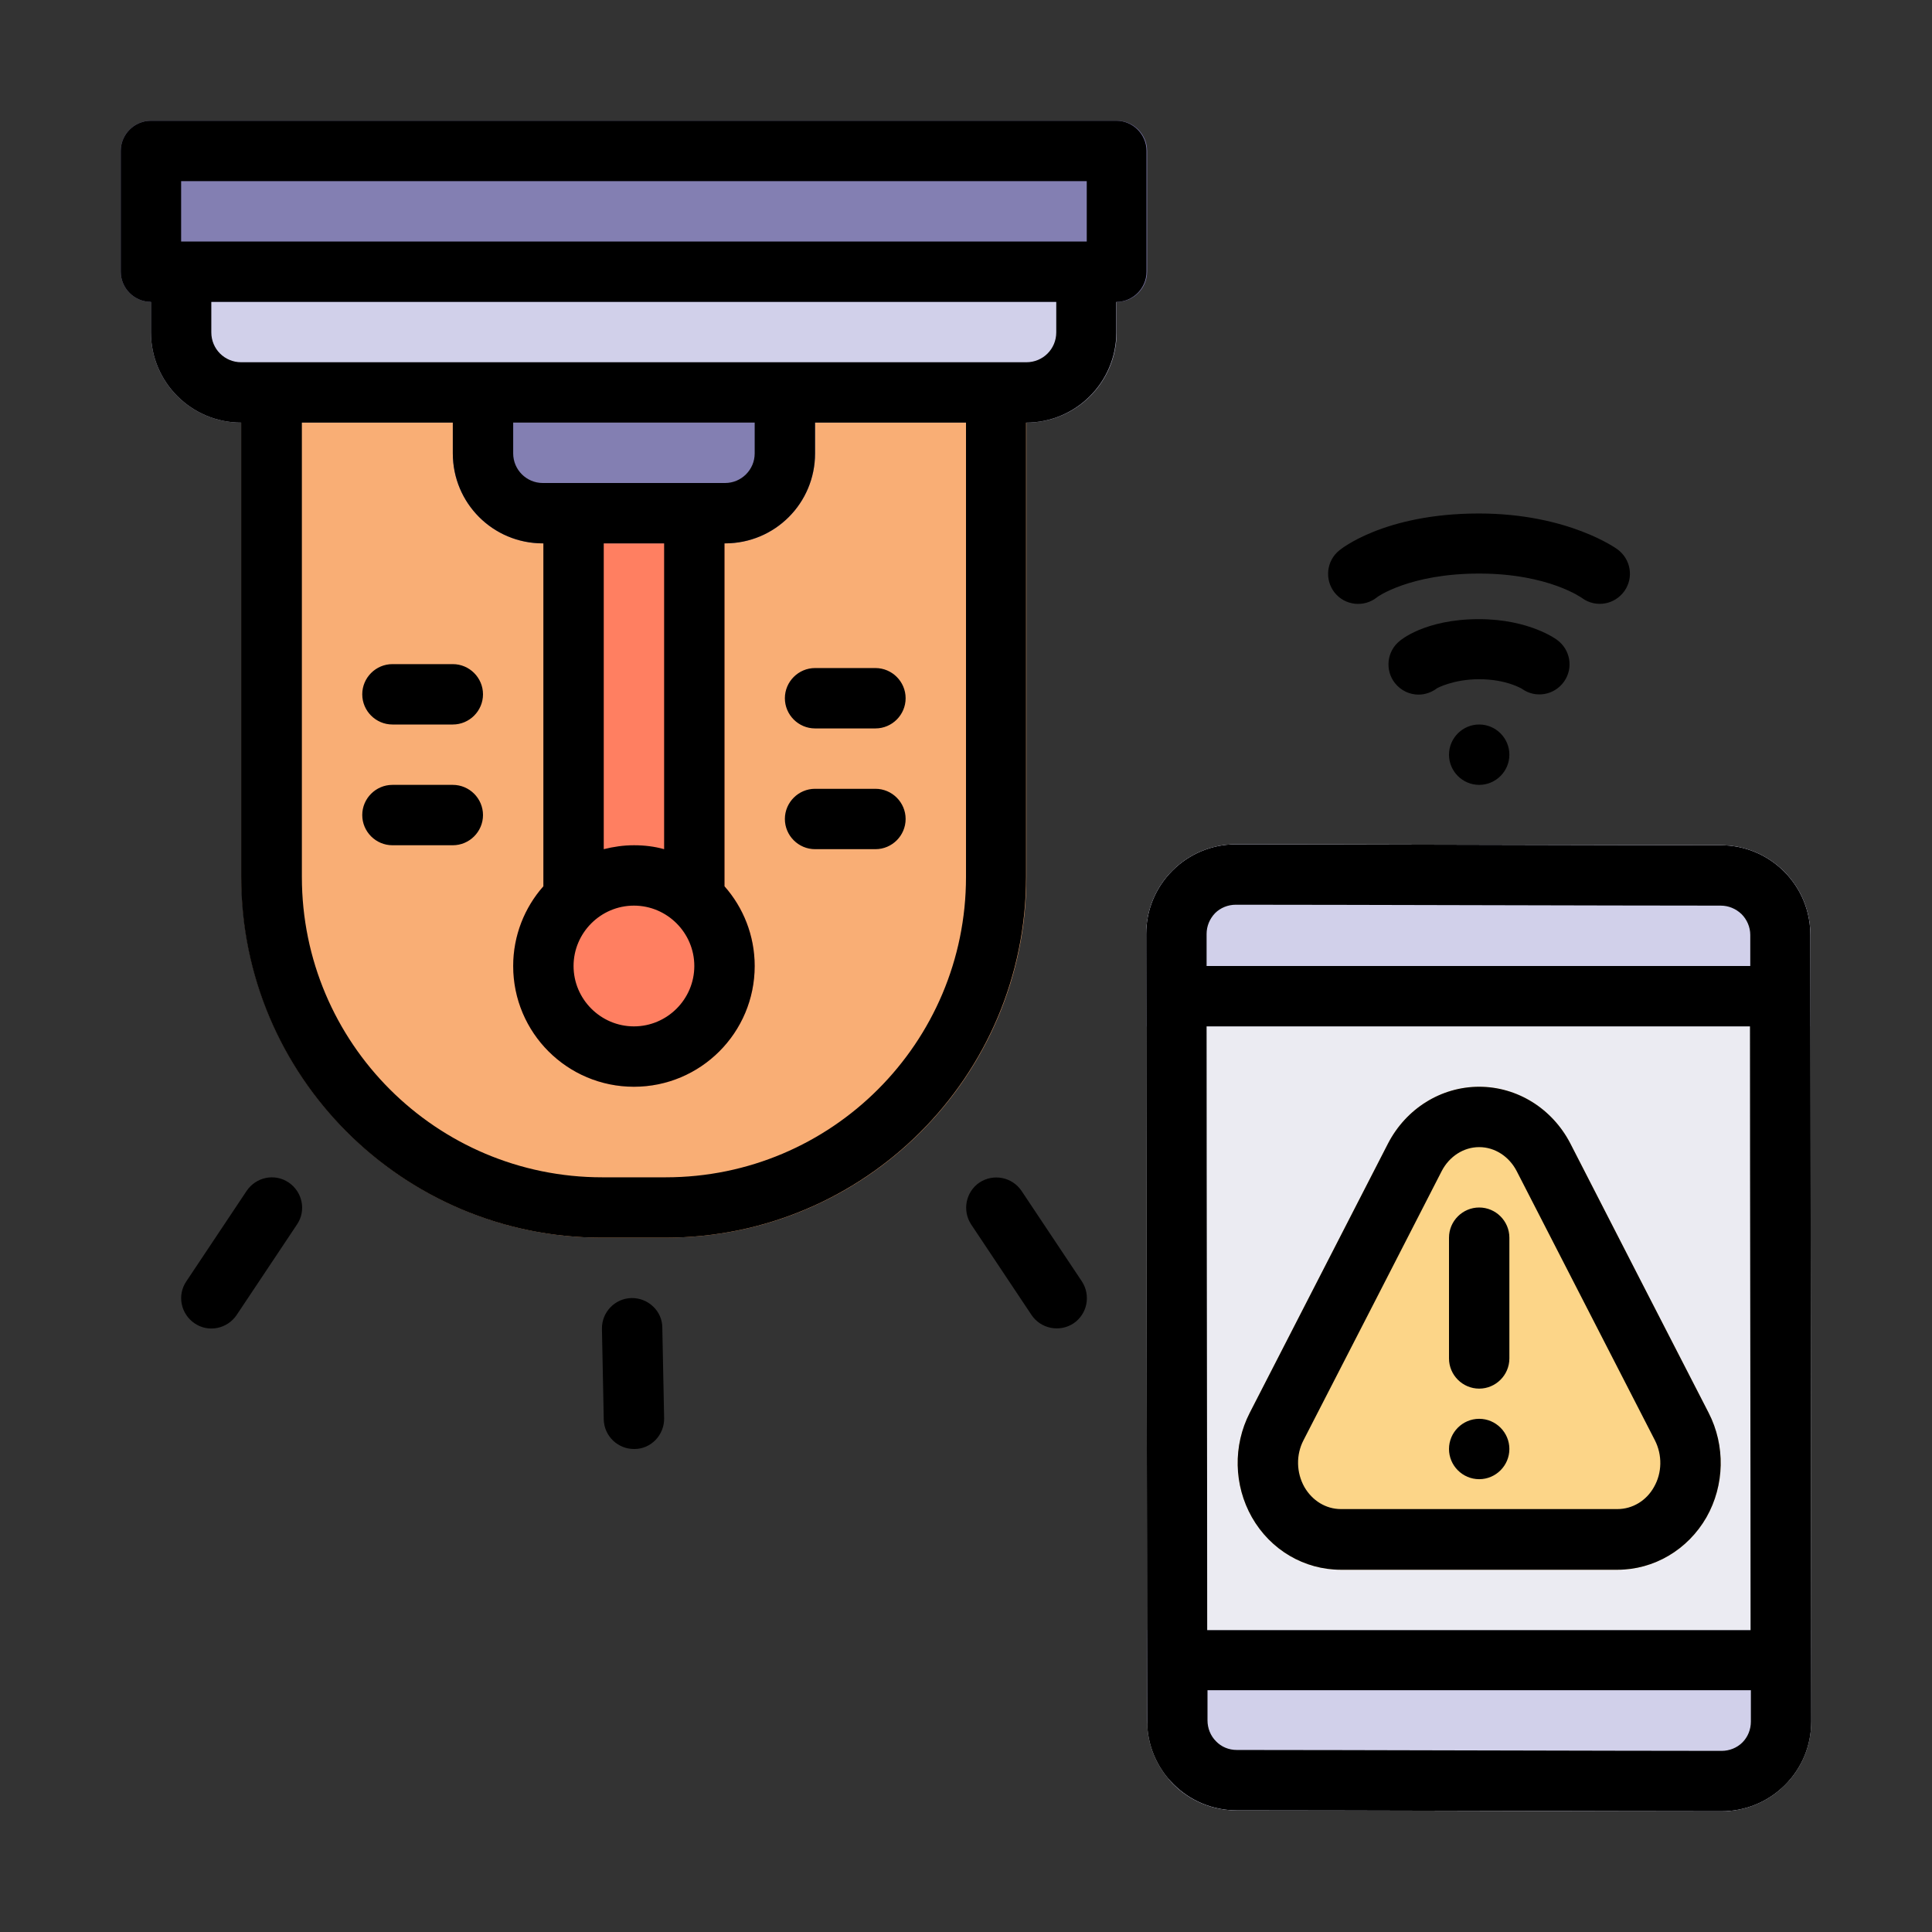
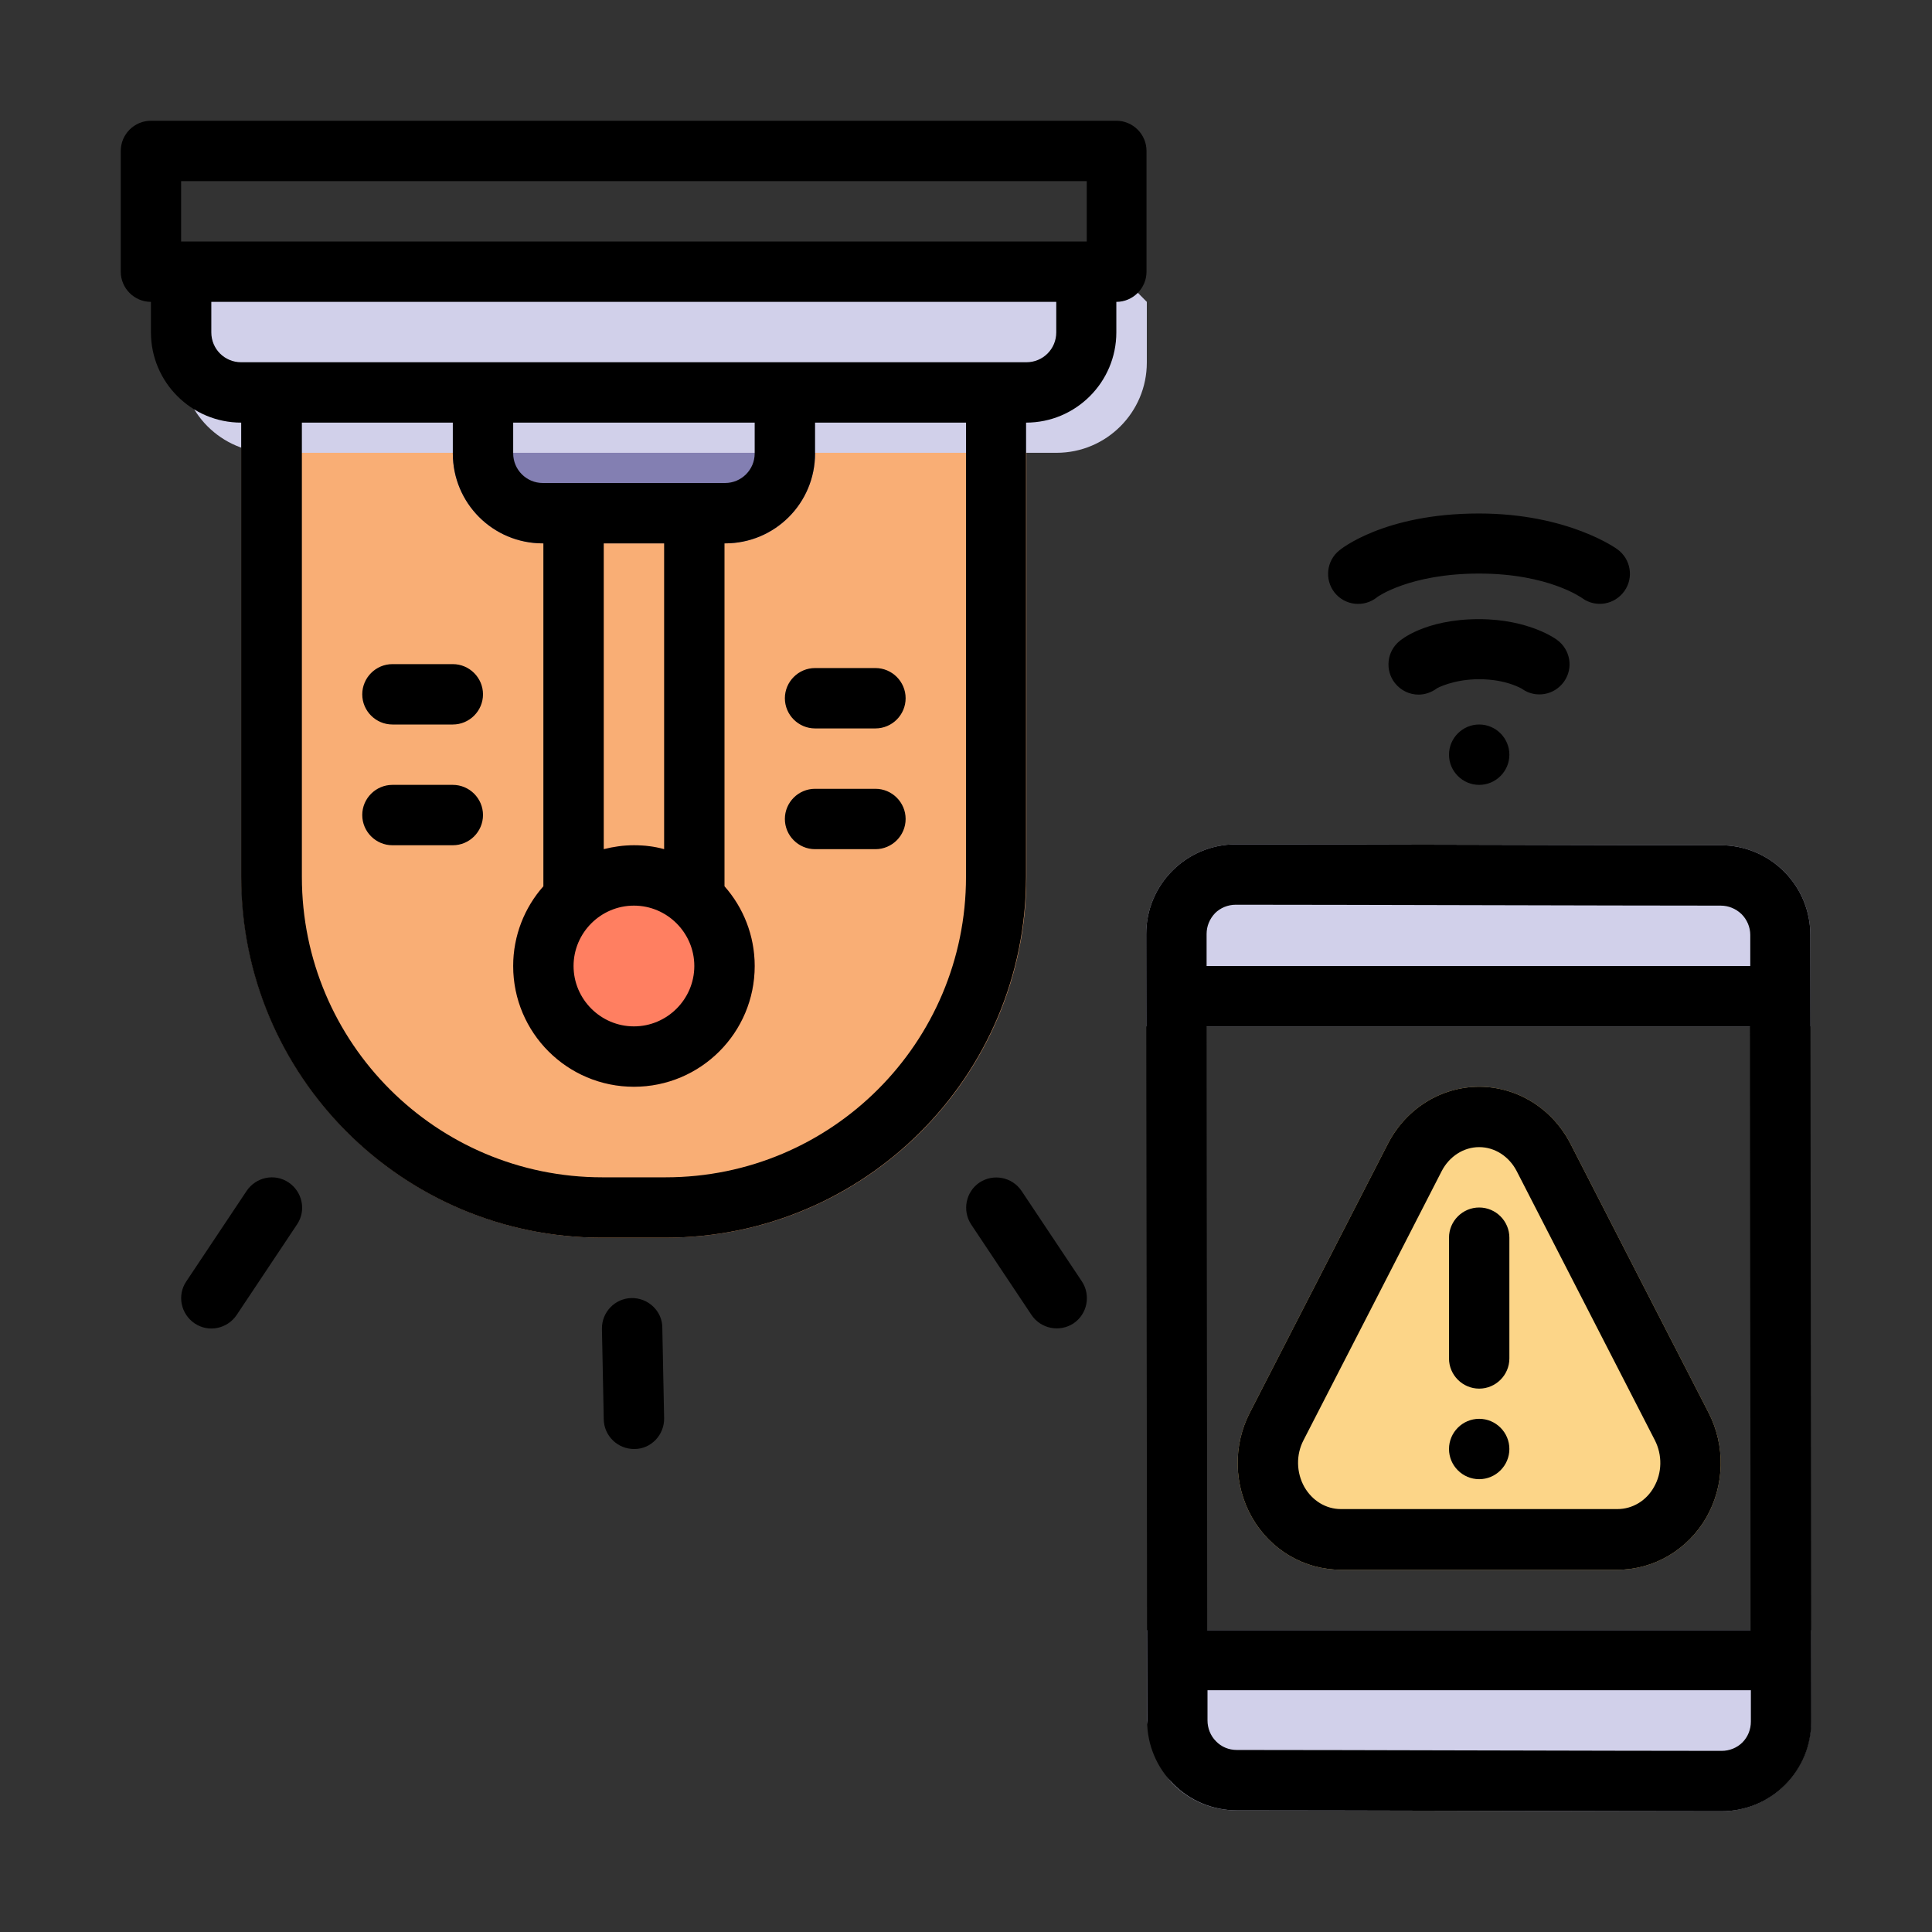
<svg xmlns="http://www.w3.org/2000/svg" id="_24" viewBox="0 0 64 64" data-name="24">
  <rect x="0" y="0" width="64" height="64" fill="#333333" stroke="none" />
  <g fill-rule="evenodd">
    <path d="m34 13c0-.55-.45-1-1-1h-24c-.55 0-1 .45-1 1v16.05c0 6.6 5.35 11.95 11.95 11.95h2.1c6.6 0 11.95-5.35 11.95-11.95z" fill="#f9ae75" />
-     <path d="m19 30.47c.55 0 3.45.03 4 .03s1-.45 1-1v-12.5c0-.55-.45-1-1-1-.36 0-3.63-.03-4-.03-.55 0-1 .45-1 1v12.5c0 .55.45 1 1 1z" fill="#ff7f61" />
    <path d="m27 13c0-.55-.45-1-1-1h-10c-.55 0-1 .45-1 1v2.02c0 1.65 1.33 2.98 2.98 2.98h6.04c1.65 0 2.98-1.33 2.98-2.98z" fill="#837fb2" />
-     <path d="m37 9c0-.55-.45-1-1-1h-30c-.55 0-1 .45-1 1v2.01c0 1.65 1.34 2.99 2.99 2.99h26.01c1.65 0 2.99-1.34 2.99-2.99v-2.01z" fill="#d1d0ea" />
-     <path d="m59.97 30.97c0-.79-.31-1.54-.87-2.1s-1.31-.87-2.1-.87c-3.46 0-12.6-.03-16.06-.03-.79 0-1.54.31-2.1.87s-.87 1.31-.87 2.1c0 5.14.03 20.92.03 26.06 0 .79.31 1.54.87 2.1s1.31.87 2.1.87c3.46 0 12.59.03 16.06.03.79 0 1.54-.31 2.1-.87s.87-1.31.87-2.1c0-5.14-.03-20.92-.03-26.06z" fill="#ebebf2" />
+     <path d="m37 9h-30c-.55 0-1 .45-1 1v2.01c0 1.65 1.34 2.99 2.99 2.99h26.01c1.65 0 2.99-1.34 2.99-2.99v-2.01z" fill="#d1d0ea" />
    <path d="m37.97 34c0-1.22 0-2.27 0-3.06 0-.79.31-1.54.87-2.1s1.31-.87 2.1-.87c3.46 0 12.6.03 16.06.03.79 0 1.54.31 2.1.87s.87 1.31.87 2.1v3.03zm22.02 20h-22v3s.31 1.54.87 2.1 1.31.87 2.1.87c3.46 0 12.59.03 16.06.03.79 0 1.54-.31 2.1-.87s.87-1.31.87-2.1c0-.79 0-1.82 0-3.03z" fill="#d1d0ea" />
    <path d="m41.4 46.8c-.56 1.09-.53 2.4.07 3.46.62 1.09 1.74 1.74 2.95 1.74h9.16c1.21 0 2.33-.66 2.95-1.74.6-1.06.63-2.37.07-3.46-1.36-2.64-3.18-6.19-4.58-8.92-.6-1.16-1.76-1.88-3.02-1.88s-2.42.72-3.02 1.88z" fill="#fcd588" />
-     <path d="m38 5c0-.55-.45-1-1-1h-32c-.55 0-1 .45-1 1v4c0 .55.45 1 1 1h32c.55 0 1-.45 1-1z" fill="#837fb2" />
    <path d="m21 28c-2.21 0-4 1.79-4 4s1.79 4 4 4 4-1.79 4-4-1.79-4-4-4z" fill="#ff7f61" />
    <path d="m60 57.03c0-.55-.03-25.55-.03-26.06 0-.79-.31-1.54-.87-2.1s-1.31-.87-2.1-.87c-3.46 0-12.6-.03-16.06-.03-.79 0-1.54.31-2.1.87s-.87 1.31-.87 2.1c0 5.14.03 20.92.03 26.06 0 .79.31 1.54.87 2.1s1.31.87 2.1.87c3.46 0 12.59.03 16.06.03.79 0 1.54-.31 2.1-.87s.87-1.31.87-2.1zm-2-1.03v1.03c0 .26-.1.51-.28.69s-.43.28-.69.28c-3.46 0-12.59-.03-16.06-.03-.26 0-.51-.1-.69-.29-.18-.18-.28-.43-.28-.69v-1h18zm-.03-22c0 5.48.02 14.52.02 20h-18c0-5.47-.02-14.51-.02-20zm-16.57 12.8c-.56 1.09-.53 2.4.07 3.46.62 1.09 1.74 1.74 2.95 1.74h9.16c1.21 0 2.33-.66 2.95-1.74.6-1.06.63-2.37.07-3.46-1.36-2.64-3.18-6.19-4.58-8.92-.6-1.16-1.76-1.88-3.02-1.88s-2.42.72-3.02 1.88zm1.78.91c1.36-2.64 3.18-6.19 4.58-8.92.25-.48.72-.79 1.24-.79s.99.31 1.24.79l4.58 8.92c.25.49.24 1.08-.03 1.55-.25.45-.71.73-1.21.73h-9.16c-.5 0-.95-.28-1.21-.73-.27-.48-.28-1.07-.03-1.55zm5.82-.71c-.55 0-1 .45-1 1s.45 1 1 1 1-.45 1-1-.45-1-1-1zm-29.06-2.98.06 3c.01.55.47.99 1.02.98.55 0 .99-.47.98-1.02l-.06-3c0-.55-.47-.99-1.02-.98s-.99.47-.98 1.02zm28.06-3.02v4c0 .55.45 1 1 1s1-.45 1-1v-4c0-.55-.45-1-1-1s-1 .45-1 1zm-39.83-1.55-2 3c-.31.46-.18 1.08.28 1.39s1.08.18 1.39-.28l2-3c.31-.46.18-1.08-.28-1.39s-1.08-.18-1.39.28zm24 1.11 2 3c.31.46.93.58 1.39.28.46-.31.58-.93.28-1.39l-2-3c-.31-.46-.93-.58-1.39-.28-.46.31-.58.93-.28 1.39zm-27.17-30.56v1.01c0 1.65 1.34 2.99 2.99 2.99v15.05c0 6.6 5.35 11.95 11.95 11.95h2.1c6.6 0 11.95-5.35 11.95-11.95v-15.05c1.65 0 2.99-1.34 2.99-2.99v-1.01c.55 0 1-.45 1-1v-4c0-.55-.45-1-1-1h-31.98c-.55 0-1 .45-1 1v4c0 .55.45 1 1 1zm27 4h-5v1.02c0 1.65-1.33 2.98-2.98 2.98h-.02v11.36c.62.7 1 1.63 1 2.64 0 2.21-1.79 4-4 4s-4-1.79-4-4c0-1.01.38-1.94 1-2.64v-11.36h-.02c-1.65 0-2.98-1.33-2.98-2.98v-1.02h-5v15.05c0 5.5 4.46 9.95 9.95 9.95h2.1c5.5 0 9.95-4.46 9.95-9.95zm-11 16c1.1 0 2 .9 2 2s-.9 2-2 2-2-.9-2-2 .9-2 2-2zm36.97 2h-18v-1.06c0-.26.1-.5.28-.69.18-.18.43-.28.69-.28 3.46 0 12.6.03 16.06.03.26 0 .5.1.69.28.18.18.29.43.29.69v1.03zm-30.97-3.87h2c.55 0 1-.45 1-1s-.45-1-1-1h-2c-.55 0-1 .45-1 1s.45 1 1 1zm-5 0v-10.13h-2v10.13c.32-.08.65-.13 1-.13s.68.04 1 .13zm-9-.13h2c.55 0 1-.45 1-1s-.45-1-1-1h-2c-.55 0-1 .45-1 1s.45 1 1 1zm36-4c-.55 0-1 .45-1 1s.45 1 1 1 1-.45 1-1-.45-1-1-1zm-22 .13h2c.55 0 1-.45 1-1s-.45-1-1-1h-2c-.55 0-1 .45-1 1s.45 1 1 1zm-14-.13h2c.55 0 1-.45 1-1s-.45-1-1-1h-2c-.55 0-1 .45-1 1s.45 1 1 1zm34.6-1.2s.54-.3 1.4-.3c.91 0 1.42.32 1.42.32.45.32 1.07.21 1.39-.24s.21-1.07-.24-1.39c0 0-.9-.68-2.58-.68-1.81 0-2.62.72-2.62.72-.43.34-.5.97-.16 1.4.2.25.49.38.78.38.21 0 .42-.07.6-.2zm0 0s.01-.01.02-.02zm-1.98-3.02s1.07-.78 3.38-.78 3.42.82 3.42.82c.45.32 1.07.21 1.39-.24s.21-1.07-.24-1.39c0 0-1.61-1.18-4.58-1.18-3.18 0-4.62 1.22-4.62 1.22-.43.34-.5.97-.16 1.4s.97.5 1.4.16zm-20.62-5.78h-8v1.02c0 .54.44.98.98.98h6.04c.54 0 .98-.44.98-.98zm-17.01-2h26.01c.55 0 .99-.44.99-.99v-1.01h-27.99v1.01c0 .55.44.99.99.99zm28.01-4h-30v-2h30z" />
  </g>
</svg>